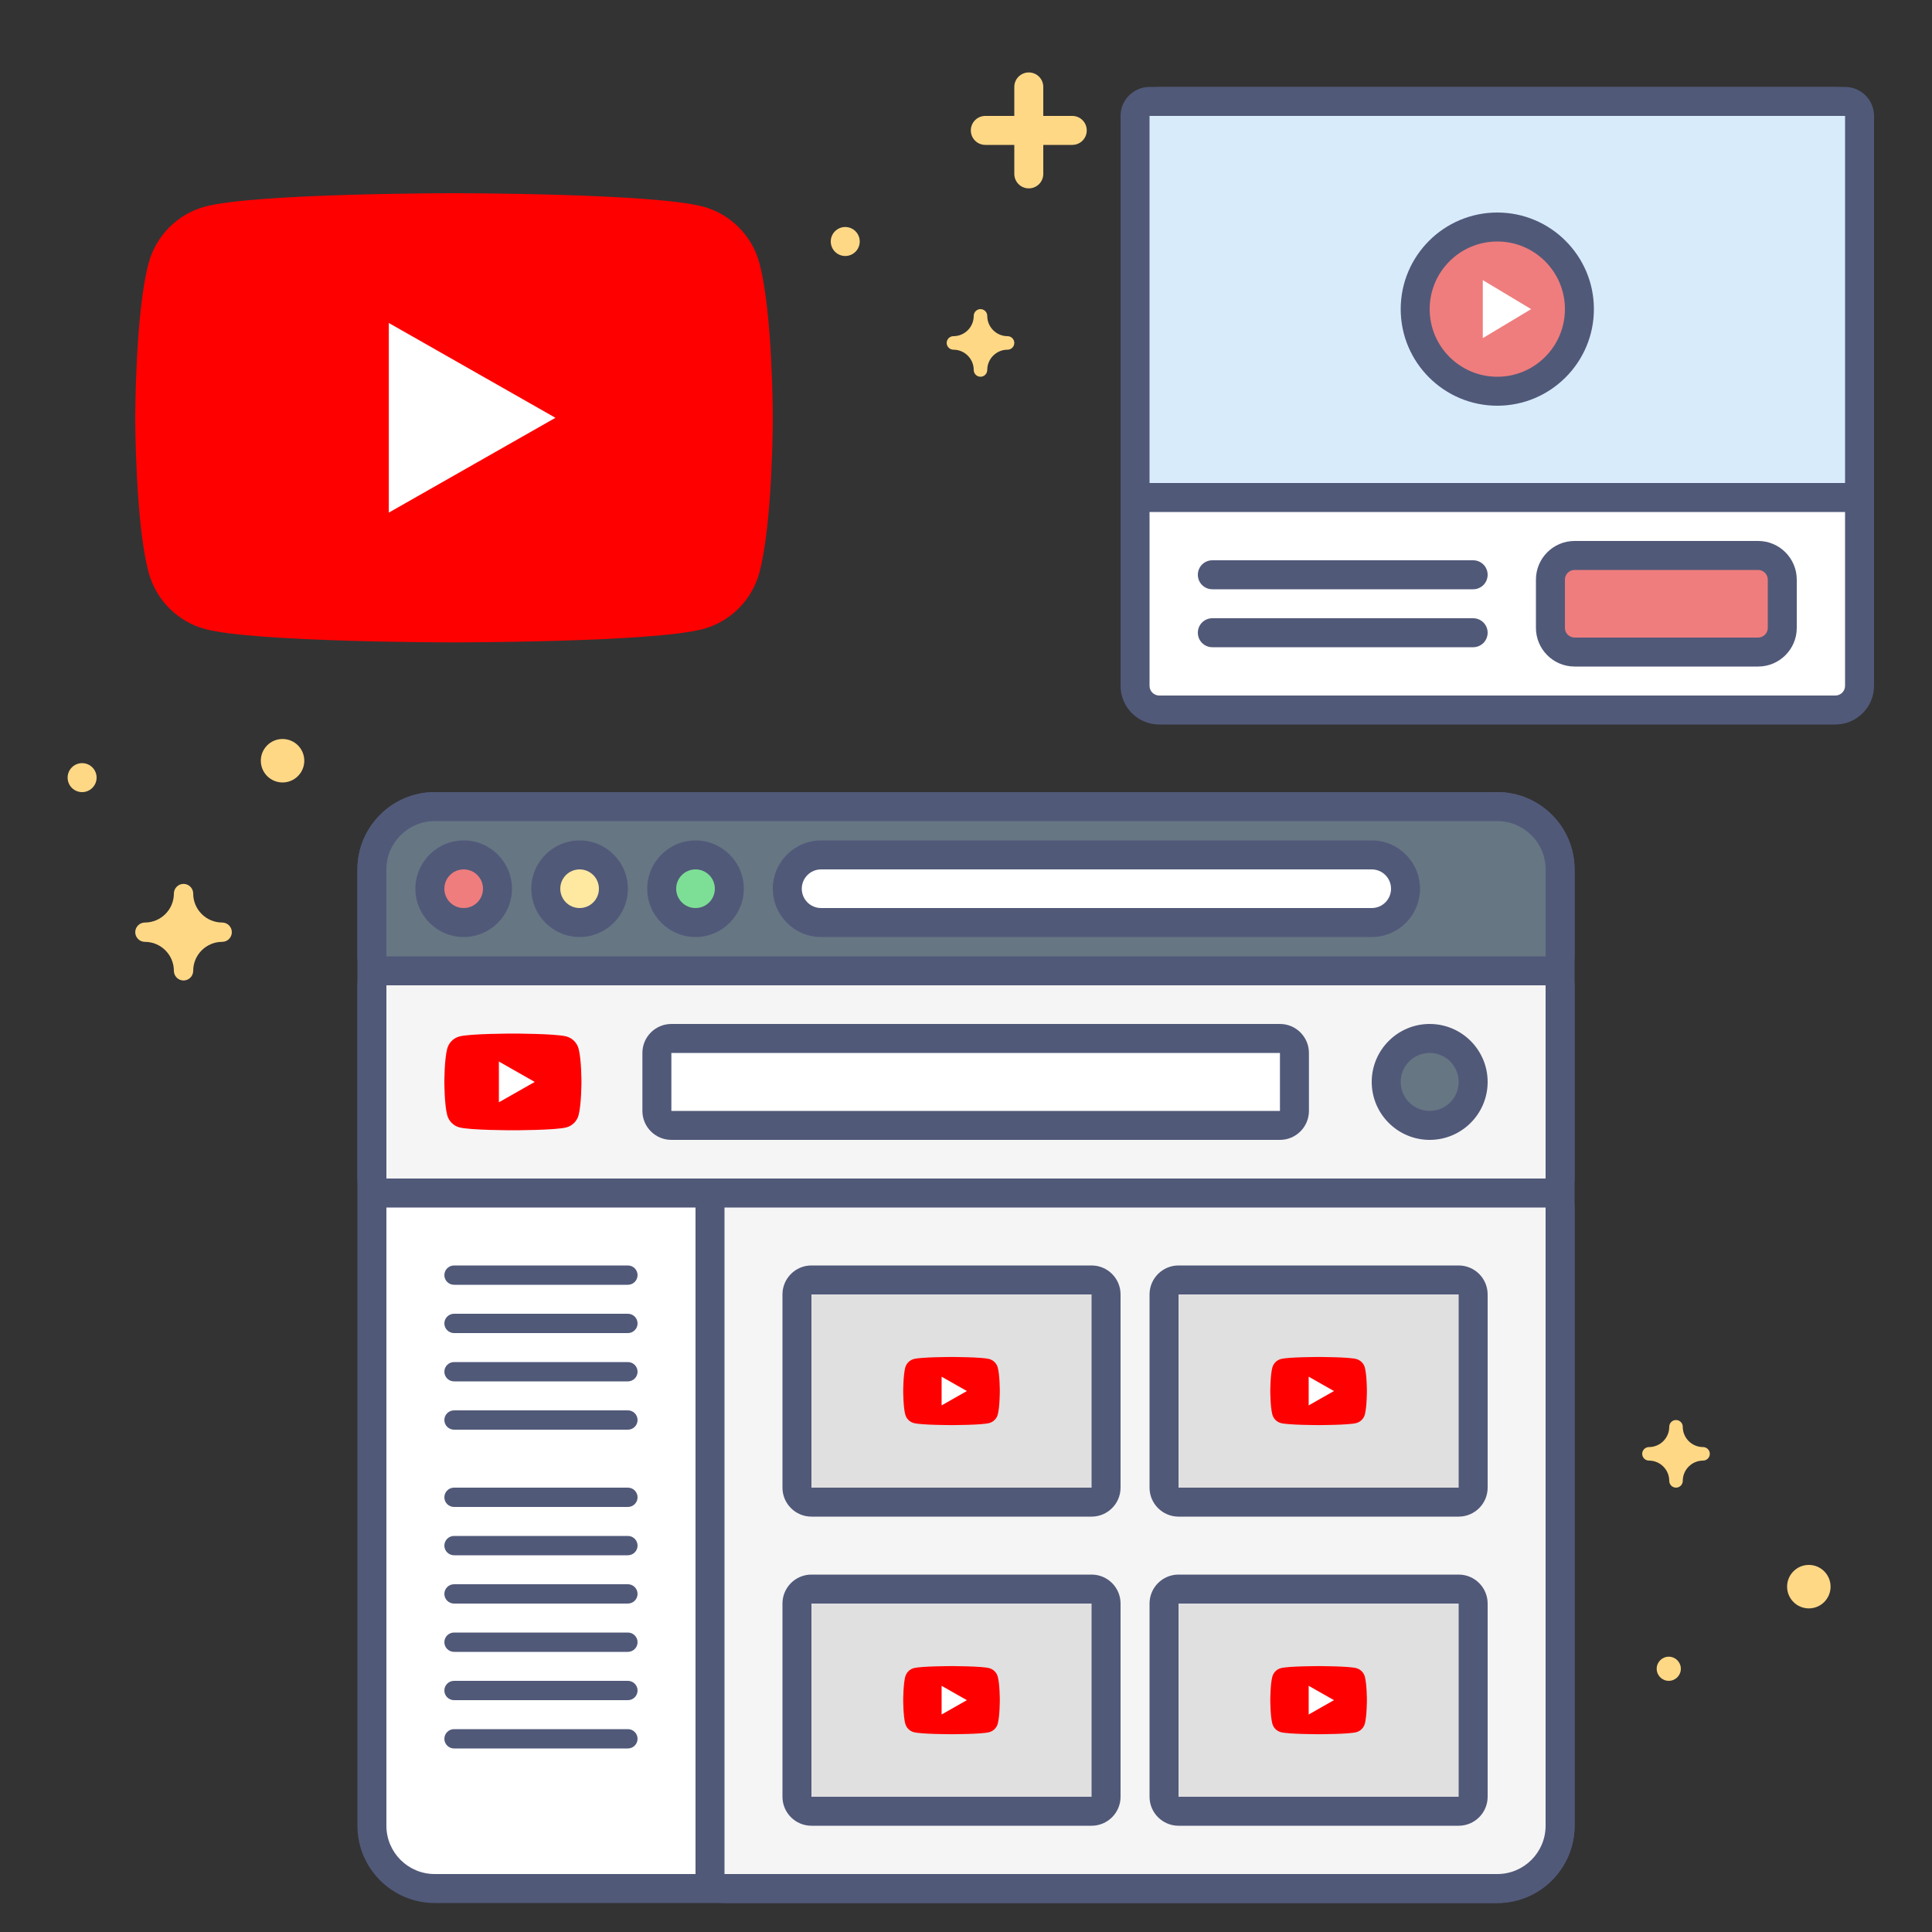
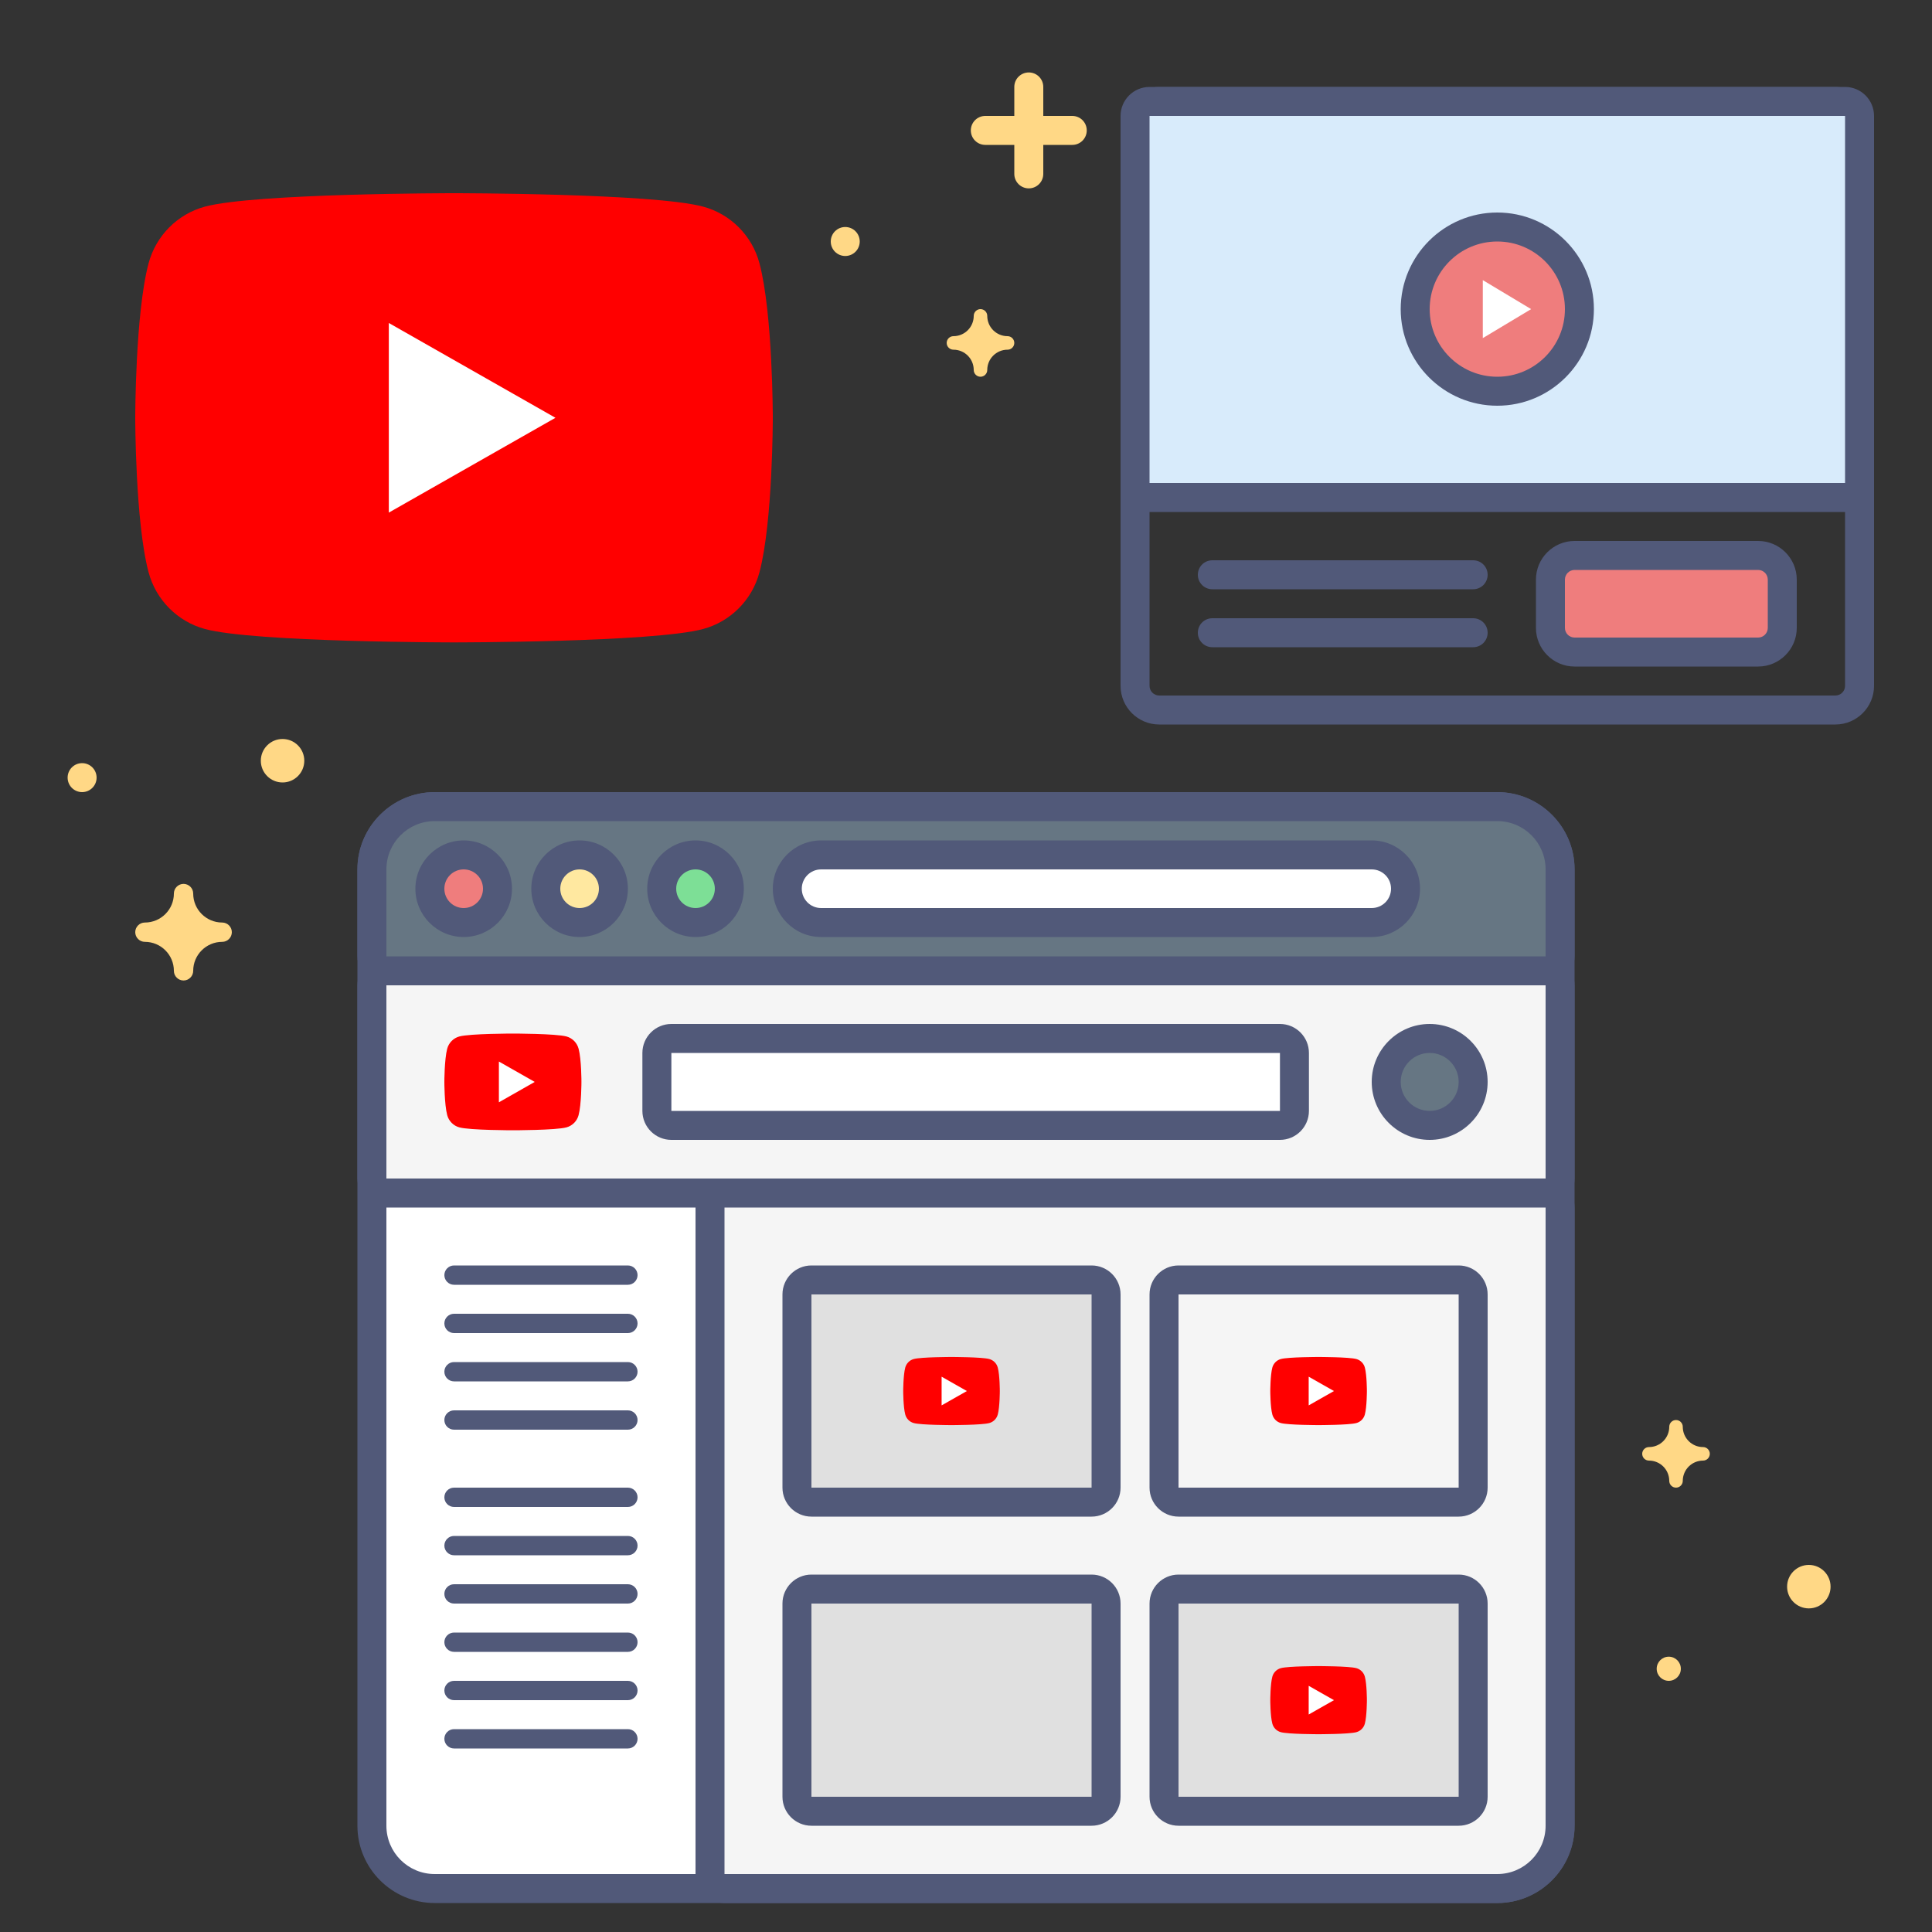
<svg xmlns="http://www.w3.org/2000/svg" version="1.1" id="Google_x5F_Hub-YouTube_x5F_Advertising" x="0px" y="0px" viewBox="0 0 400 400" style="enable-background:new 0 0 400 400;" xml:space="preserve">
  <rect x="0" y="0" width="400" height="400" fill="#333333" stroke="none" />
  <style type="text/css">
	.st0{fill:none;}
	.st1{fill:#FFFFFF;}
	.st2{fill:#515979;}
	.st3{fill:#F5F5F5;}
	.st4{fill:#E0E0E0;}
	.st5{fill:#667683;}
	.st6{fill:#EF7D7D;}
	.st7{fill:#FFE8A0;}
	.st8{fill:#7DDF96;}
	.st9{fill:#FF0000;}
	.st10{fill:#D8EBFB;}
	.st11{fill:#FFD886;}
</style>
  <g>
    <rect class="st0" width="400" height="400" />
  </g>
  <g>
    <g>
      <g>
        <path class="st1" d="M90,391c-7.17,0-13-5.83-13-13V180c0-7.17,5.83-13,13-13h220c7.17,0,13,5.83,13,13v198c0,7.17-5.83,13-13,13     H90z" />
      </g>
      <g>
        <path class="st2" d="M310,170c5.52,0,10,4.48,10,10v198c0,5.52-4.48,10-10,10H90c-5.52,0-10-4.48-10-10V180c0-5.52,4.48-10,10-10     H310 M310,164H90c-8.82,0-16,7.18-16,16v198c0,8.82,7.18,16,16,16h220c8.82,0,16-7.18,16-16V180C326,171.18,318.82,164,310,164     L310,164z" />
      </g>
    </g>
    <g>
      <g>
        <path class="st3" d="M80,247c-1.66,0-3-1.34-3-3v-40c0-1.66,1.34-3,3-3h240c1.66,0,3,1.34,3,3v40c0,1.66-1.34,3-3,3H80z" />
      </g>
      <g>
        <path class="st2" d="M320,204v40H80v-40H320 M320,198H80c-3.31,0-6,2.69-6,6v40c0,3.31,2.69,6,6,6h240c3.31,0,6-2.69,6-6v-40     C326,200.69,323.31,198,320,198L320,198z" />
      </g>
    </g>
    <g>
      <g>
        <path class="st3" d="M150,391c-1.66,0-3-1.34-3-3V250c0-1.66,1.34-3,3-3h170c1.66,0,3,1.34,3,3v128c0,7.17-5.83,13-13,13H150z" />
      </g>
      <g>
        <g>
          <path class="st2" d="M320,250v128c0,5.52-4.48,10-10,10H150V250H320 M320,244H150c-3.31,0-6,2.69-6,6v138c0,3.31,2.69,6,6,6h160      c8.82,0,16-7.18,16-16V250C326,246.69,323.31,244,320,244L320,244z" />
        </g>
      </g>
    </g>
    <g>
      <g>
        <path class="st4" d="M168,311c-1.66,0-3-1.34-3-3v-40c0-1.66,1.34-3,3-3h58c1.66,0,3,1.34,3,3v40c0,1.66-1.34,3-3,3H168z" />
      </g>
      <g>
        <g>
          <path class="st2" d="M226,268v40h-58v-40H226 M226,262h-58c-3.31,0-6,2.69-6,6v40c0,3.31,2.69,6,6,6h58c3.31,0,6-2.69,6-6v-40      C232,264.69,229.31,262,226,262L226,262z" />
        </g>
      </g>
    </g>
    <g>
      <g>
-         <path class="st4" d="M244,311c-1.66,0-3-1.34-3-3v-40c0-1.66,1.34-3,3-3h58c1.66,0,3,1.34,3,3v40c0,1.66-1.34,3-3,3H244z" />
-       </g>
+         </g>
      <g>
        <g>
          <path class="st2" d="M302,268v40h-58v-40H302 M302,262h-58c-3.31,0-6,2.69-6,6v40c0,3.31,2.69,6,6,6h58c3.31,0,6-2.69,6-6v-40      C308,264.69,305.31,262,302,262L302,262z" />
        </g>
      </g>
    </g>
    <g>
      <g>
        <path class="st4" d="M168,375c-1.66,0-3-1.34-3-3v-40c0-1.66,1.34-3,3-3h58c1.66,0,3,1.34,3,3v40c0,1.66-1.34,3-3,3H168z" />
      </g>
      <g>
        <g>
          <path class="st2" d="M226,332v40h-58v-40H226 M226,326h-58c-3.31,0-6,2.69-6,6v40c0,3.31,2.69,6,6,6h58c3.31,0,6-2.69,6-6v-40      C232,328.69,229.31,326,226,326L226,326z" />
        </g>
      </g>
    </g>
    <g>
      <g>
        <path class="st4" d="M244,375c-1.66,0-3-1.34-3-3v-40c0-1.66,1.34-3,3-3h58c1.66,0,3,1.34,3,3v40c0,1.66-1.34,3-3,3H244z" />
      </g>
      <g>
        <g>
          <path class="st2" d="M302,332v40h-58v-40H302 M302,326h-58c-3.31,0-6,2.69-6,6v40c0,3.31,2.69,6,6,6h58c3.31,0,6-2.69,6-6v-40      C308,328.69,305.31,326,302,326L302,326z" />
        </g>
      </g>
    </g>
    <g>
      <g>
        <path class="st1" d="M139,233c-1.66,0-3-1.34-3-3v-12c0-1.66,1.34-3,3-3h126c1.66,0,3,1.34,3,3v12c0,1.66-1.34,3-3,3H139z" />
      </g>
      <g>
        <path class="st2" d="M265,218v12H139v-12H265 M265,212H139c-3.31,0-6,2.69-6,6v12c0,3.31,2.69,6,6,6h126c3.31,0,6-2.69,6-6v-12     C271,214.69,268.31,212,265,212L265,212z" />
      </g>
    </g>
    <g>
      <g>
        <path class="st5" d="M80,201c-1.66,0-3-1.34-3-3v-18c0-7.17,5.83-13,13-13h220c7.17,0,13,5.83,13,13v18c0,1.66-1.34,3-3,3H80z" />
      </g>
      <g>
        <path class="st2" d="M310,170c5.52,0,10,4.48,10,10v18H80v-18c0-5.52,4.48-10,10-10H310 M310,164H90c-8.82,0-16,7.18-16,16v18     c0,3.31,2.69,6,6,6h240c3.31,0,6-2.69,6-6v-18C326,171.18,318.82,164,310,164L310,164z" />
      </g>
    </g>
    <g>
      <g>
        <path class="st1" d="M170,191c-3.86,0-7-3.14-7-7s3.14-7,7-7h114c3.86,0,7,3.14,7,7s-3.14,7-7,7H170z" />
      </g>
      <g>
        <g>
          <path class="st2" d="M284,180c2.21,0,4,1.79,4,4s-1.79,4-4,4H170c-2.21,0-4-1.79-4-4s1.79-4,4-4H284 M284,174H170      c-5.51,0-10,4.49-10,10s4.49,10,10,10h114c5.51,0,10-4.49,10-10S289.51,174,284,174L284,174z" />
        </g>
      </g>
    </g>
    <g>
      <g>
        <circle class="st6" cx="96" cy="184" r="7" />
      </g>
      <g>
        <g>
          <path class="st2" d="M96,180c2.21,0,4,1.79,4,4s-1.79,4-4,4s-4-1.79-4-4S93.79,180,96,180 M96,174c-5.51,0-10,4.49-10,10      s4.49,10,10,10s10-4.49,10-10S101.51,174,96,174L96,174z" />
        </g>
      </g>
    </g>
    <g>
      <g>
        <circle class="st7" cx="120" cy="184" r="7" />
      </g>
      <g>
        <g>
          <path class="st2" d="M120,180c2.21,0,4,1.79,4,4s-1.79,4-4,4s-4-1.79-4-4S117.79,180,120,180 M120,174c-5.51,0-10,4.49-10,10      s4.49,10,10,10s10-4.49,10-10S125.51,174,120,174L120,174z" />
        </g>
      </g>
    </g>
    <g>
      <g>
        <circle class="st8" cx="144" cy="184" r="7" />
      </g>
      <g>
        <g>
          <path class="st2" d="M144,180c2.21,0,4,1.79,4,4s-1.79,4-4,4s-4-1.79-4-4S141.79,180,144,180 M144,174c-5.51,0-10,4.49-10,10      s4.49,10,10,10s10-4.49,10-10S149.51,174,144,174L144,174z" />
        </g>
      </g>
    </g>
    <g>
      <path class="st2" d="M130,266H94c-1.1,0-2-0.9-2-2l0,0c0-1.1,0.9-2,2-2h36c1.1,0,2,0.9,2,2l0,0C132,265.1,131.1,266,130,266z" />
    </g>
    <g>
      <path class="st2" d="M130,286H94c-1.1,0-2-0.9-2-2l0,0c0-1.1,0.9-2,2-2h36c1.1,0,2,0.9,2,2l0,0C132,285.1,131.1,286,130,286z" />
    </g>
    <g>
      <path class="st2" d="M130,296H94c-1.1,0-2-0.9-2-2l0,0c0-1.1,0.9-2,2-2h36c1.1,0,2,0.9,2,2l0,0C132,295.1,131.1,296,130,296z" />
    </g>
    <g>
      <path class="st2" d="M130,276H94c-1.1,0-2-0.9-2-2l0,0c0-1.1,0.9-2,2-2h36c1.1,0,2,0.9,2,2l0,0C132,275.1,131.1,276,130,276z" />
    </g>
    <g>
      <path class="st2" d="M130,312H94c-1.1,0-2-0.9-2-2l0,0c0-1.1,0.9-2,2-2h36c1.1,0,2,0.9,2,2l0,0C132,311.1,131.1,312,130,312z" />
    </g>
    <g>
      <path class="st2" d="M130,332H94c-1.1,0-2-0.9-2-2l0,0c0-1.1,0.9-2,2-2h36c1.1,0,2,0.9,2,2l0,0C132,331.1,131.1,332,130,332z" />
    </g>
    <g>
      <path class="st2" d="M130,342H94c-1.1,0-2-0.9-2-2l0,0c0-1.1,0.9-2,2-2h36c1.1,0,2,0.9,2,2l0,0C132,341.1,131.1,342,130,342z" />
    </g>
    <g>
      <path class="st2" d="M130,352H94c-1.1,0-2-0.9-2-2l0,0c0-1.1,0.9-2,2-2h36c1.1,0,2,0.9,2,2l0,0C132,351.1,131.1,352,130,352z" />
    </g>
    <g>
      <path class="st2" d="M130,362H94c-1.1,0-2-0.9-2-2l0,0c0-1.1,0.9-2,2-2h36c1.1,0,2,0.9,2,2l0,0C132,361.1,131.1,362,130,362z" />
    </g>
    <g>
      <path class="st2" d="M130,322H94c-1.1,0-2-0.9-2-2l0,0c0-1.1,0.9-2,2-2h36c1.1,0,2,0.9,2,2l0,0C132,321.1,131.1,322,130,322z" />
    </g>
    <g id="XMLID_184_">
      <g id="XMLID_182_">
        <g>
          <path class="st9" d="M119.79,217.12c-0.33-1.23-1.29-2.2-2.51-2.53c-2.21-0.6-11.09-0.6-11.09-0.6s-8.88,0-11.09,0.6      c-1.22,0.33-2.18,1.3-2.51,2.53C92,219.35,92,224,92,224s0,4.65,0.59,6.88c0.33,1.23,1.29,2.2,2.51,2.53      c2.21,0.6,11.09,0.6,11.09,0.6s8.88,0,11.09-0.6c1.22-0.33,2.18-1.3,2.51-2.53c0.59-2.23,0.59-6.88,0.59-6.88      S120.39,219.35,119.79,217.12z" />
        </g>
      </g>
      <g id="XMLID_1355_">
        <g>
          <polygon class="st1" points="103.29,228.22 110.71,224 103.29,219.78     " />
        </g>
      </g>
    </g>
    <g id="XMLID_00000002362342200871454090000016435981068246122418_">
      <g id="XMLID_00000119825378719517995970000011925504093636848537_">
        <g>
          <path class="st9" d="M206.58,283.15c-0.23-0.87-0.91-1.55-1.77-1.78c-1.56-0.42-7.81-0.42-7.81-0.42s-6.25,0-7.81,0.42      c-0.86,0.23-1.54,0.91-1.77,1.78C187,284.73,187,288,187,288s0,3.27,0.42,4.85c0.23,0.87,0.91,1.55,1.77,1.78      c1.56,0.42,7.81,0.42,7.81,0.42s6.25,0,7.81-0.42c0.86-0.23,1.54-0.91,1.77-1.78C207,291.27,207,288,207,288      S207,284.73,206.58,283.15z" />
        </g>
      </g>
      <g id="XMLID_00000171699249870175123390000009735599951325545620_">
        <g>
          <polygon class="st1" points="194.95,290.97 200.18,288 194.95,285.03     " />
        </g>
      </g>
    </g>
    <g id="XMLID_00000103245053895667156180000015961735235488886187_">
      <g id="XMLID_00000084506412273584118280000008648867010570348686_">
        <g>
          <path class="st9" d="M282.58,283.15c-0.23-0.87-0.91-1.55-1.77-1.78c-1.56-0.42-7.81-0.42-7.81-0.42s-6.25,0-7.81,0.42      c-0.86,0.23-1.54,0.91-1.77,1.78C263,284.73,263,288,263,288s0,3.27,0.42,4.85c0.23,0.87,0.91,1.55,1.77,1.78      c1.56,0.42,7.81,0.42,7.81,0.42s6.25,0,7.81-0.42c0.86-0.23,1.54-0.91,1.77-1.78C283,291.27,283,288,283,288      S283,284.73,282.58,283.15z" />
        </g>
      </g>
      <g id="XMLID_00000093158054784732856710000006254379527867266745_">
        <g>
          <polygon class="st1" points="270.95,290.97 276.18,288 270.95,285.03     " />
        </g>
      </g>
    </g>
    <g id="XMLID_00000132805009937662930750000011869558591430668457_">
      <g id="XMLID_00000161616727650540446970000010097628033754918816_">
        <g>
-           <path class="st9" d="M206.58,347.15c-0.23-0.87-0.91-1.55-1.77-1.78c-1.56-0.42-7.81-0.42-7.81-0.42s-6.25,0-7.81,0.42      c-0.86,0.23-1.54,0.91-1.77,1.78C187,348.73,187,352,187,352s0,3.27,0.42,4.85c0.23,0.87,0.91,1.55,1.77,1.78      c1.56,0.42,7.81,0.42,7.81,0.42s6.25,0,7.81-0.42c0.86-0.23,1.54-0.91,1.77-1.78C207,355.27,207,352,207,352      S207,348.73,206.58,347.15z" />
-         </g>
+           </g>
      </g>
      <g id="XMLID_00000124846264907743593390000008977877363931061136_">
        <g>
-           <polygon class="st1" points="194.95,354.97 200.18,352 194.95,349.03     " />
-         </g>
+           </g>
      </g>
    </g>
    <g id="XMLID_00000062183537272070689280000012096863730419587983_">
      <g id="XMLID_00000024692475270720464890000009782867821192671370_">
        <g>
          <path class="st9" d="M282.58,347.15c-0.23-0.87-0.91-1.55-1.77-1.78c-1.56-0.42-7.81-0.42-7.81-0.42s-6.25,0-7.81,0.42      c-0.86,0.23-1.54,0.91-1.77,1.78C263,348.73,263,352,263,352s0,3.27,0.42,4.85c0.23,0.87,0.91,1.55,1.77,1.78      c1.56,0.42,7.81,0.42,7.81,0.42s6.25,0,7.81-0.42c0.86-0.23,1.54-0.91,1.77-1.78C283,355.27,283,352,283,352      S283,348.73,282.58,347.15z" />
        </g>
      </g>
      <g id="XMLID_00000012436944705973726680000011241536663144134816_">
        <g>
          <polygon class="st1" points="270.95,354.97 276.18,352 270.95,349.03     " />
        </g>
      </g>
    </g>
    <g>
      <g>
        <circle class="st5" cx="296" cy="224" r="9" />
      </g>
      <g>
        <g>
          <path class="st2" d="M296,218c3.31,0,6,2.69,6,6s-2.69,6-6,6s-6-2.69-6-6S292.69,218,296,218 M296,212c-6.62,0-12,5.38-12,12      s5.38,12,12,12s12-5.38,12-12S302.62,212,296,212L296,212z" />
        </g>
      </g>
    </g>
  </g>
  <g>
    <g>
      <g>
-         <path class="st1" d="M240,147c-2.76,0-5-2.24-5-5V26c0-2.76,2.24-5,5-5h140c2.76,0,5,2.24,5,5v116c0,2.76-2.24,5-5,5H240z" />
-       </g>
+         </g>
      <g>
        <g>
          <path class="st2" d="M380,24c1.1,0,2,0.9,2,2v116c0,1.1-0.9,2-2,2H240c-1.1,0-2-0.9-2-2V26c0-1.1,0.9-2,2-2H380 M380,18H240      c-4.41,0-8,3.59-8,8v116c0,4.41,3.59,8,8,8h140c4.41,0,8-3.59,8-8V26C388,21.59,384.41,18,380,18L380,18z" />
        </g>
      </g>
    </g>
    <g>
      <g>
        <path class="st6" d="M326,135c-2.76,0-5-2.24-5-5v-10c0-2.76,2.24-5,5-5h38c2.76,0,5,2.24,5,5v10c0,2.76-2.24,5-5,5H326z" />
      </g>
      <g>
        <path class="st2" d="M364,118c1.1,0,2,0.9,2,2v10c0,1.1-0.9,2-2,2h-38c-1.1,0-2-0.9-2-2v-10c0-1.1,0.9-2,2-2H364 M364,112h-38     c-4.41,0-8,3.59-8,8v10c0,4.41,3.59,8,8,8h38c4.41,0,8-3.59,8-8v-10C372,115.59,368.41,112,364,112L364,112z" />
      </g>
    </g>
    <g>
      <path class="st2" d="M305,128h-54c-1.66,0-3,1.34-3,3l0,0c0,1.66,1.34,3,3,3h54c1.66,0,3-1.34,3-3l0,0    C308,129.34,306.66,128,305,128z" />
    </g>
    <g>
      <path class="st2" d="M305,116h-54c-1.66,0-3,1.34-3,3l0,0c0,1.66,1.34,3,3,3h54c1.66,0,3-1.34,3-3l0,0    C308,117.34,306.66,116,305,116z" />
    </g>
    <g>
      <g>
        <path class="st10" d="M238,103c-1.66,0-3-1.34-3-3V24c0-1.66,1.34-3,3-3h144c1.66,0,3,1.34,3,3v76c0,1.66-1.34,3-3,3H238z" />
      </g>
      <g>
        <g>
          <path class="st2" d="M382,24v76H238V24H382 M382,18H238c-3.31,0-6,2.69-6,6v76c0,3.31,2.69,6,6,6h144c3.31,0,6-2.69,6-6V24      C388,20.69,385.31,18,382,18L382,18z" />
        </g>
      </g>
    </g>
    <g>
      <g>
        <circle class="st6" cx="310" cy="64" r="17" />
      </g>
      <g>
        <path class="st2" d="M310,50c7.73,0,14,6.27,14,14s-6.27,14-14,14s-14-6.27-14-14S302.27,50,310,50 M310,44     c-11.03,0-20,8.97-20,20s8.97,20,20,20s20-8.97,20-20S321.03,44,310,44L310,44z" />
      </g>
    </g>
    <g>
      <polygon class="st1" points="317,64 307,70 307,58   " />
    </g>
  </g>
  <g id="XMLID_00000132809438846963962070000011274534023107446424_">
    <g id="XMLID_00000177442743691326494910000011600839583131499441_">
      <g>
        <path class="st9" d="M157.24,54.52c-1.51-5.72-5.99-10.22-11.67-11.74C135.28,40,94,40,94,40s-41.28,0-51.57,2.78     c-5.68,1.53-10.15,6.03-11.67,11.74C28,64.89,28,86.5,28,86.5s0,21.61,2.76,31.98c1.52,5.71,5.99,10.21,11.67,11.75     C52.72,133,94,133,94,133s41.28,0,51.57-2.77c5.68-1.53,10.16-6.03,11.67-11.75C160,108.11,160,86.5,160,86.5     S160,64.89,157.24,54.52z" />
      </g>
    </g>
    <g id="XMLID_00000057837043848668293160000008048515506815185844_">
      <g>
        <polygon class="st1" points="80.5,106.13 115,86.5 80.5,66.87    " />
      </g>
    </g>
  </g>
  <path class="st11" d="M222,24h-6v-6c0-1.66-1.34-3-3-3s-3,1.34-3,3v6h-6c-1.66,0-3,1.34-3,3s1.34,3,3,3h6v6c0,1.66,1.34,3,3,3  s3-1.34,3-3v-6h6c1.66,0,3-1.34,3-3S223.66,24,222,24z" />
  <g>
    <g>
      <circle class="st11" cx="345.5" cy="345.5" r="2.5" />
    </g>
  </g>
  <g>
    <g>
      <circle class="st11" cx="374.5" cy="328.5" r="4.5" />
    </g>
  </g>
  <g>
    <g>
      <circle class="st11" cx="17" cy="161" r="3" />
    </g>
  </g>
  <g>
    <g>
      <circle class="st11" cx="58.5" cy="157.5" r="4.5" />
    </g>
  </g>
  <g>
    <path class="st11" d="M46,191c-3.31,0-6-2.69-6-6c0-1.1-0.9-2-2-2c-1.1,0-2,0.9-2,2c0,3.31-2.69,6-6,6c-1.1,0-2,0.9-2,2s0.9,2,2,2   c3.31,0,6,2.69,6,6c0,1.1,0.9,2,2,2c1.1,0,2-0.9,2-2c0-3.31,2.69-6,6-6c1.1,0,2-0.9,2-2S47.1,191,46,191z" />
  </g>
  <g>
    <path class="st11" d="M208.6,69.6c-2.32,0-4.2-1.88-4.2-4.2c0-0.77-0.63-1.4-1.4-1.4c-0.77,0-1.4,0.63-1.4,1.4   c0,2.32-1.88,4.2-4.2,4.2c-0.77,0-1.4,0.63-1.4,1.4s0.63,1.4,1.4,1.4c2.32,0,4.2,1.88,4.2,4.2c0,0.77,0.63,1.4,1.4,1.4   c0.77,0,1.4-0.63,1.4-1.4c0-2.32,1.88-4.2,4.2-4.2c0.77,0,1.4-0.63,1.4-1.4S209.37,69.6,208.6,69.6z" />
  </g>
  <g>
    <path class="st11" d="M352.6,299.6c-2.32,0-4.2-1.88-4.2-4.2c0-0.77-0.63-1.4-1.4-1.4s-1.4,0.63-1.4,1.4c0,2.32-1.88,4.2-4.2,4.2   c-0.77,0-1.4,0.63-1.4,1.4s0.63,1.4,1.4,1.4c2.32,0,4.2,1.88,4.2,4.2c0,0.77,0.63,1.4,1.4,1.4s1.4-0.63,1.4-1.4   c0-2.32,1.88-4.2,4.2-4.2c0.77,0,1.4-0.63,1.4-1.4S353.37,299.6,352.6,299.6z" />
  </g>
  <g>
    <g>
      <circle class="st11" cx="175" cy="50" r="3" />
    </g>
  </g>
</svg>